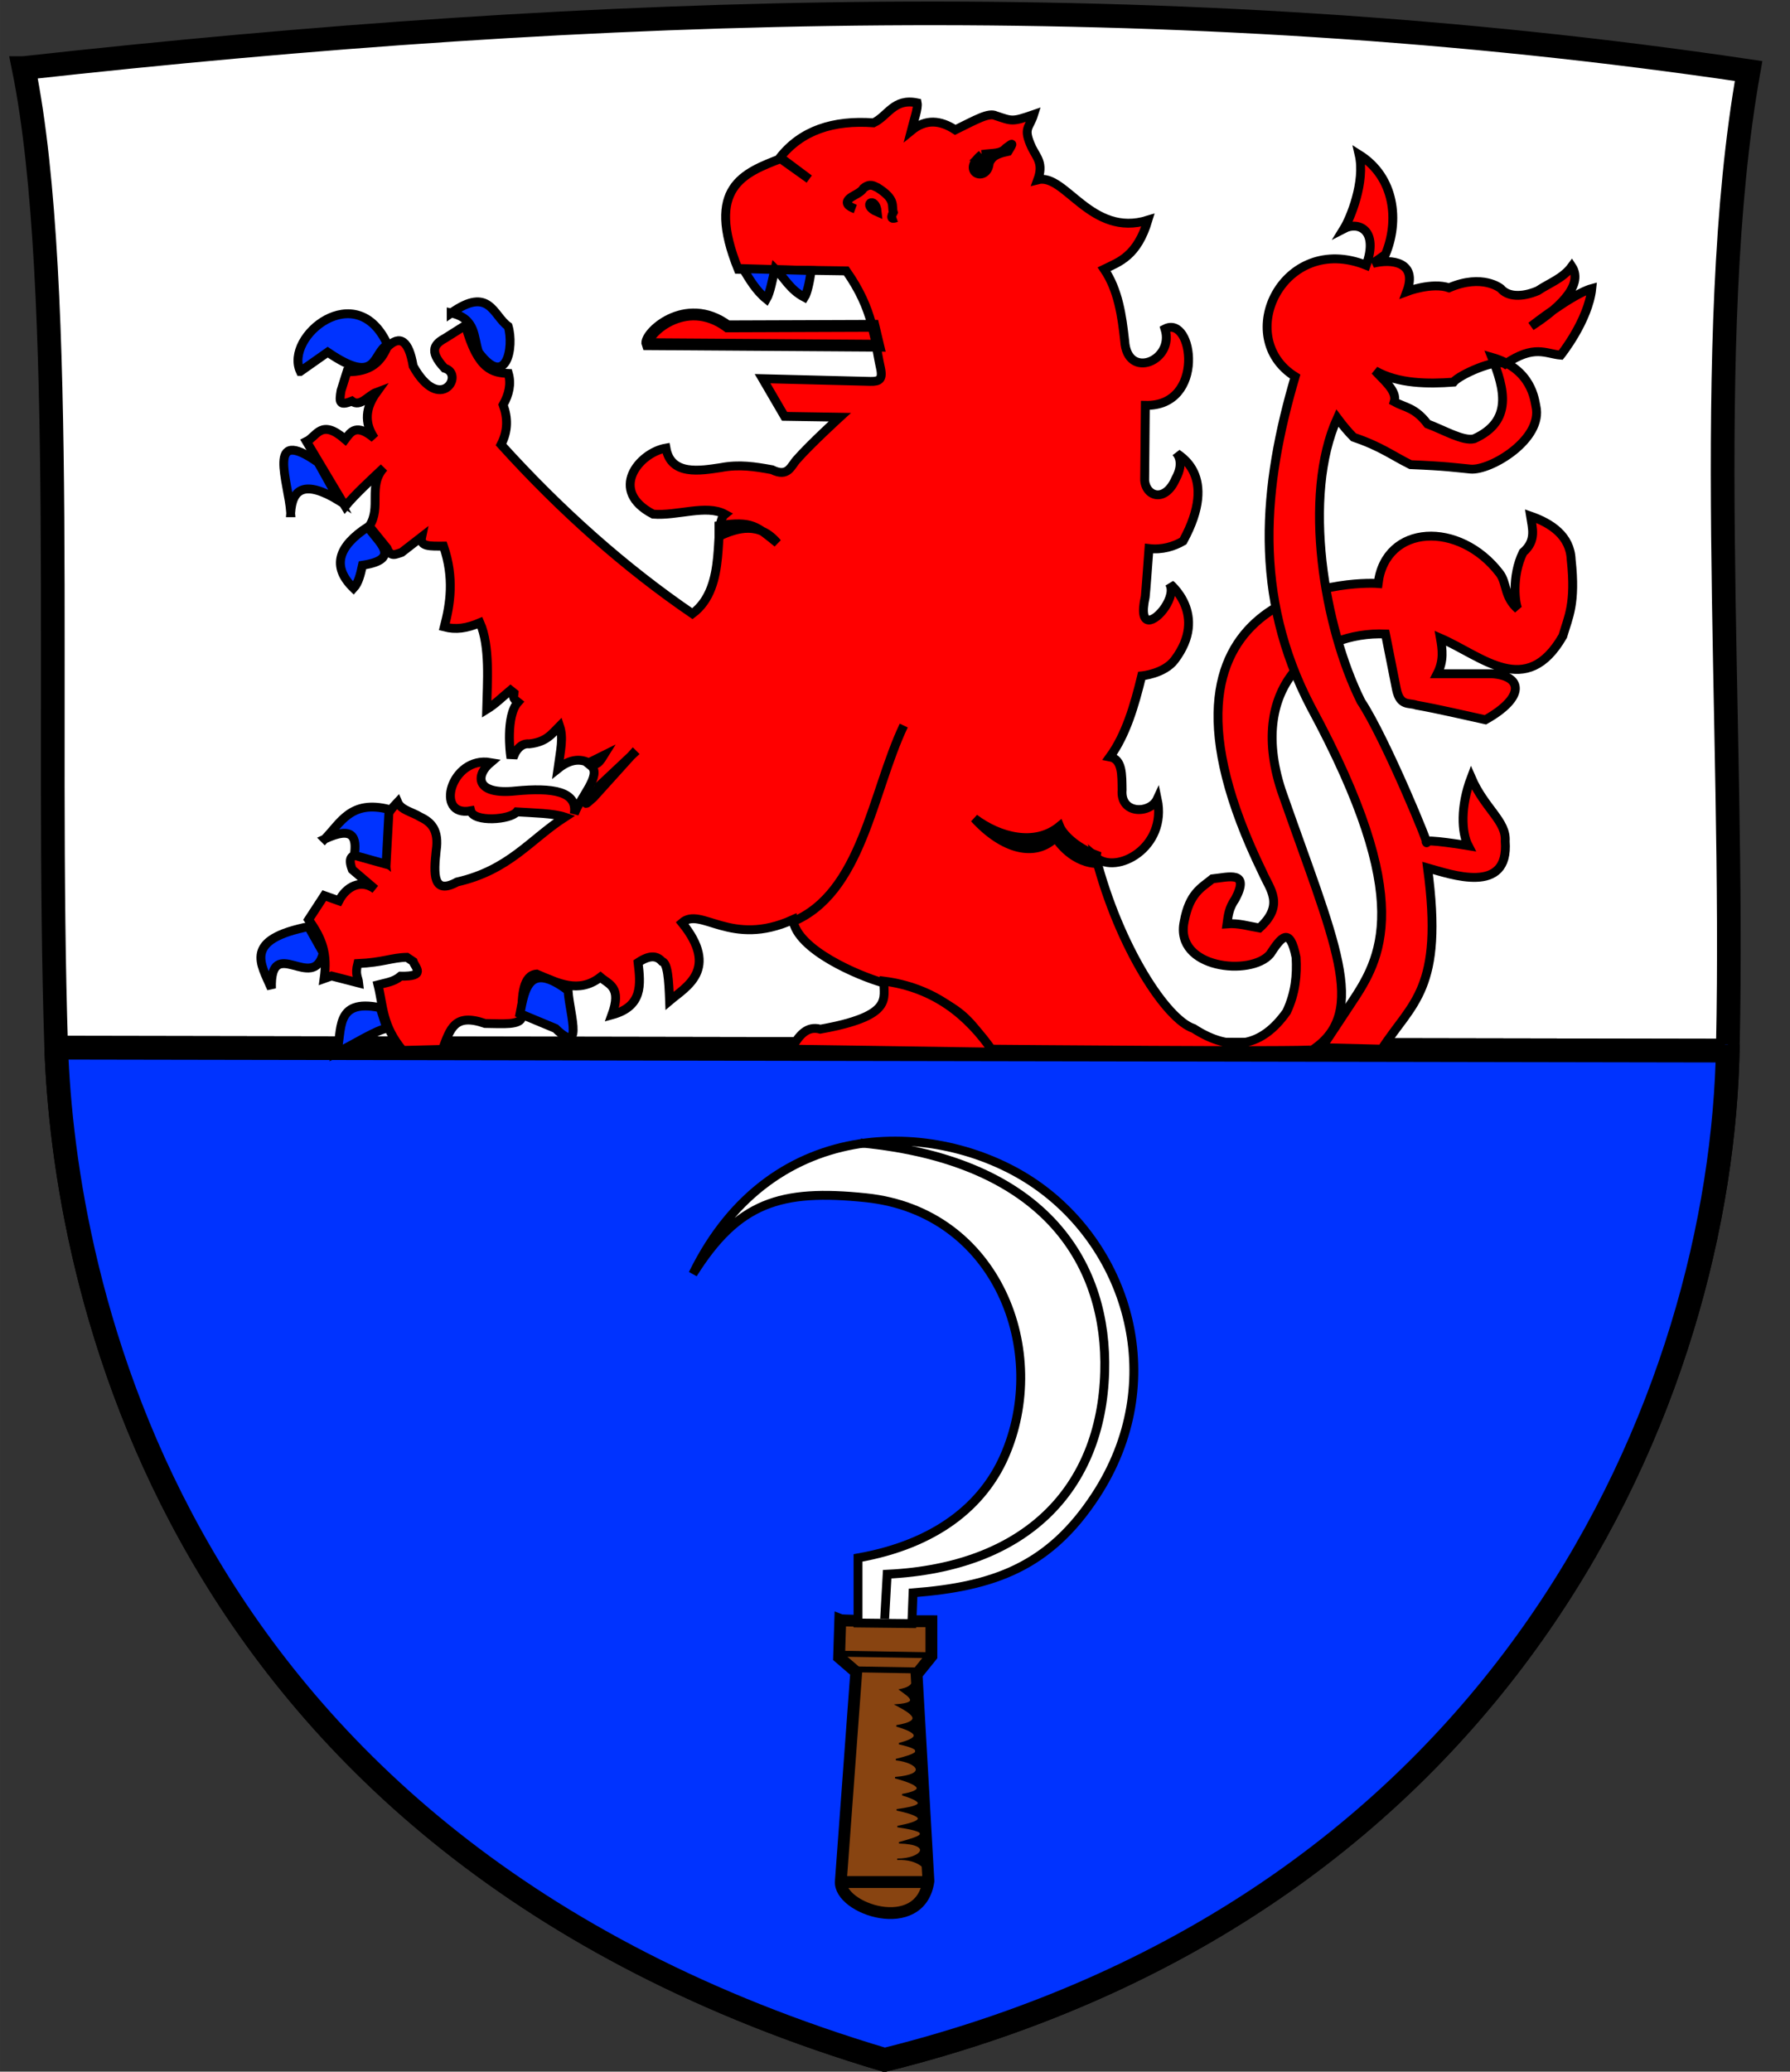
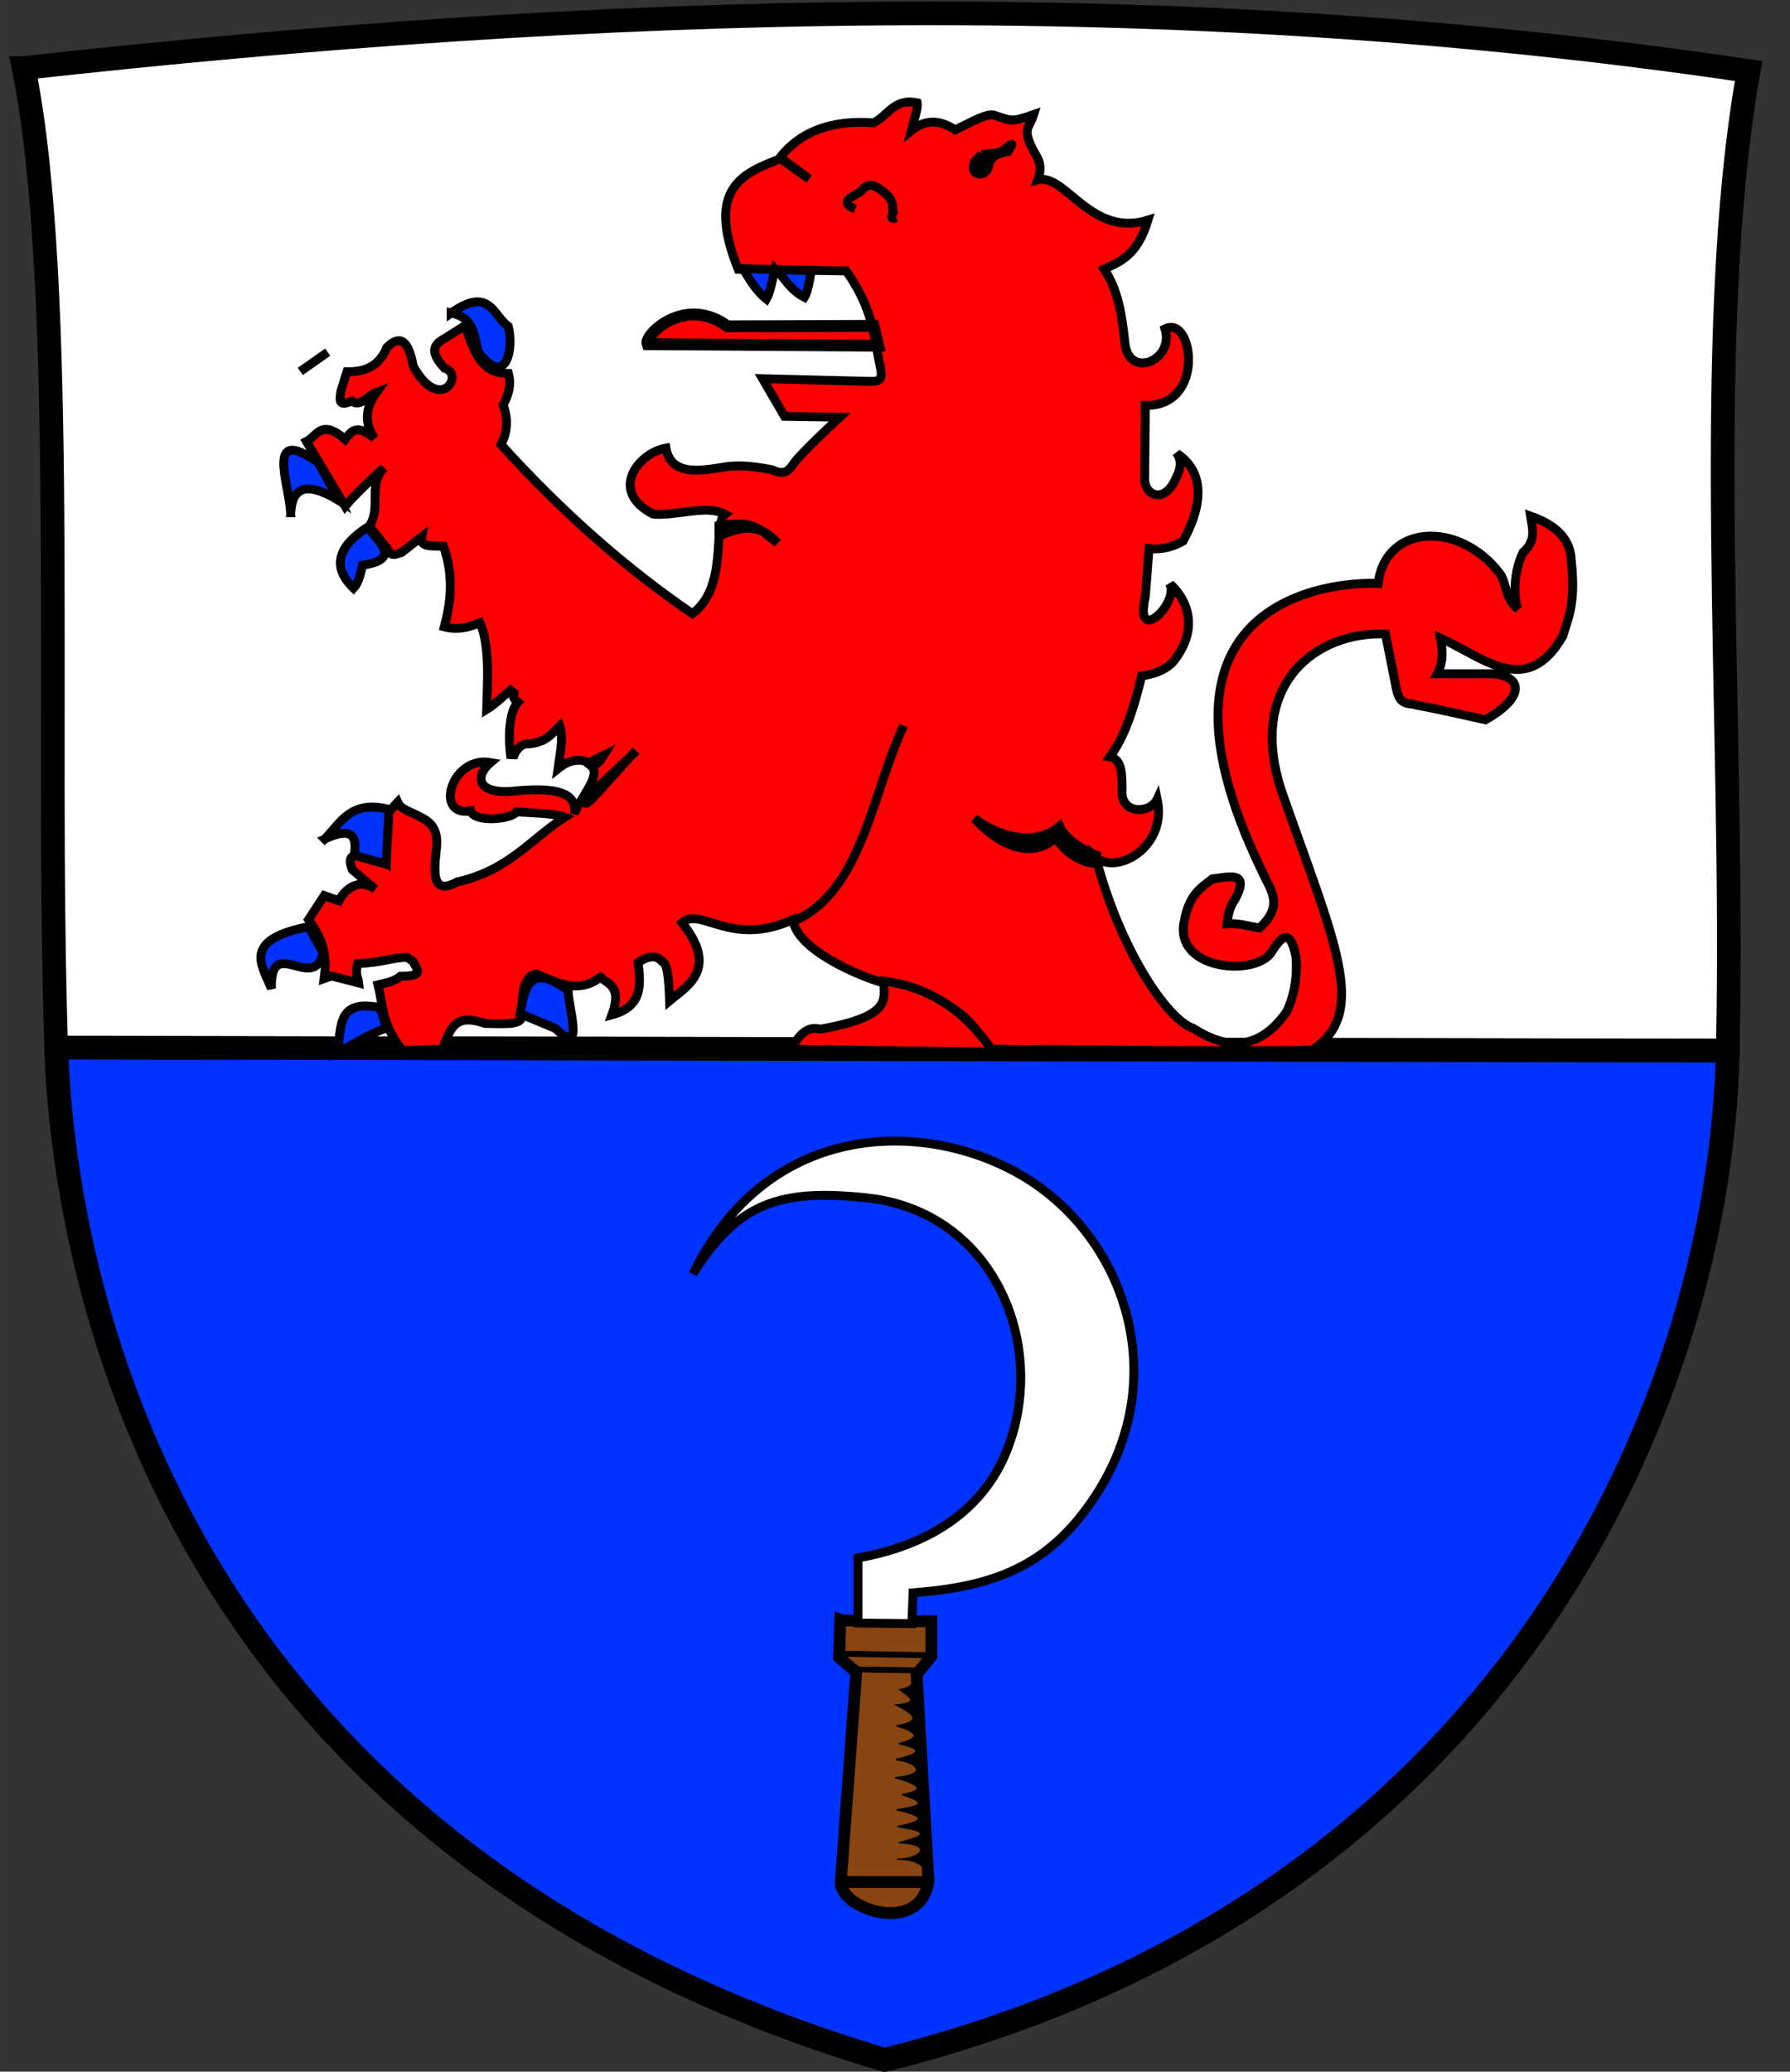
<svg xmlns="http://www.w3.org/2000/svg" id="svg2" height="700" class="nicermediapages-SVG" viewBox="0 0 604.999 700" width="605" version="1.1">
  <rect x="0" y="0" width="604.999" height="700" fill="#333333" stroke="none" />
  <g id="layer2">
    <path id="path3407" style="stroke:#000000;stroke-width:8;fill:#ffffff" d="m16.999 354 566 1m-575-332c193.19-21.389 387.15-28.07 583 1-16.074 90.348-4.668 219.33-7 329-1.769 117.69-73.371 290.25-285 343-244.61-72.89-277.37-267.64-280-342-3.667-110.33 3.957-257.36-11.001-331z" />
    <path id="path3410" style="stroke:#000000;stroke-width:8;fill:#0033ff" d="m16.999 354 566 1m1-2c-1.769 117.69-73.371 290.25-285 343-244.61-72.888-277.37-267.64-280-342" />
    <path id="path3391" style="stroke:#000000;stroke-width:4;fill:#884411" d="m289.4 565-5.8-5 0.4-12.6c1 0.4 30.8 0.4 30.8 0.4v11.8l-5 6.2 4 69.8c-2.719 18.73-30.498 9.363-29.6 0z" />
    <path id="path15687" style="stroke:#000000;stroke-width:3;fill:#ff0000" d="m249.5 91c-11.157-27.659 1.746-32.578 14.625-37.5l9.375 7-10-7.125c7.282-9.344 18.137-12.86 31.75-11.875 4.876-2.303 6.812-8.428 14.75-6.75 0.354 1.85-1.138 6.005-2 9.375 4.958-4.075 9.917-3.496 14.875-0.25 7.169-3.51 11.335-5.977 13.75-4.75 5.484 1.81 5.409 2.12 12.754-0.422-1.448 4.676-3.778 4.368-0.629 11.172 1.708 3.429 4.02 5.35 2 10.875 9.237-2.38 17.969 19.657 37.25 13.625-3.683 12.214-9.605 14.042-14.817 16.573 4.821 7.115 6.005 15.767 6.942 24.177 0.834 13.487 16.973 6.755 13.625-4 9.612-4.931 13.838 26.334-6.64 25.845l-0.23 25.28c0.395 5.522 6.893 7.779 10.5-0.5 3.202-5.789 0.256-8.692 0.256-8.692 0.456 0.816 14.583 7.136 2.237 29.771-3.069 1.796-7.131 3.048-11.53 2.515 0 0-1.156 15.82-1.265 16.308-2.516 11.262 3.367 8.492 6.682 3.511 1.768-2.656 2.805-5.941 1.449-8.062 0.007 0.011 13.385 10.52 1.796 25.899-3.534 4.689-11.125 5.375-11.125 5.375-2.465 10.119-5.324 19.888-10.75 27.375 4.283 0.8 4.036 6.131 4.125 11.125-0.686 8.452 9.552 8.154 11.875 3.125 3.483 16.384-13.877 25.789-20.77 19.646 7.965 30.675 23.968 54.921 33.049 57.861 12.874 8.338 23.258 6.003 31.466-5.657 2.97-6.319 3.53-12.397 3.182-18.385-2.15-10.678-5.003-6.813-8.796-1.061-6.463 7.574-32.325 4.922-29.034-10.96 1.788-9.711 5.848-11.471 9.546-14.496 5.485-0.566 12.819-2.924 7.778 6.718-2.305 3.282-2.45 5.845-2.828 8.485 3.912-0.306 7.349 0.816 10.96 1.414 8.632-7.868 3.49-13.101 1.061-18.738-47.425-97.502 31.501-98.297 39.037-97.663 2.484-20.202 27.487-21.217 41.061-3.48 2.587 3.381 1.431 7.979 6.233 12.154-0.937-1.461-2.306-10.992 1.703-19.199 4.64-4.007 3.12-8.264 2.514-12.271 6.959 2.422 13.427 6.682 13.749 14.746 1.639 14.94-0.979 19.432-2.828 25.809-12.345 21.412-27.139 6.892-41.366 0.707 0.66 3.782 1.217 7.586-1.061 12.021h18.385c10.545 0.632 11.495 7.931-2.121 15.556-7.778-1.698-15.556-3.555-23.335-4.95-2.45-0.925-5.49 0.509-6.718-5.303l-3.721-18.738c-23.225-0.925-46.859 16.712-35.252 52.683 17.866 51.187 29.784 75.01 10.681 87.781-1.176 0.786-108.74-0.186-108.74-0.186-6.779-7.634-8.082-16.464-36.92-22.545-7.495-2.145-28.71-10.911-30.052-21.213-21.102 9.575-31.046-4.573-37.477 1.061 12.765 15.78 1.288 21.69-4.2 26.349-0.266-7.081-0.654-12.739-2.518-13.267-1.63-1.773-3.854-2.506-8.132 0.354 0.882 7.424 1.675 14.812-8.839 17.678 3.435-9.447-1.002-10.235-3.889-12.728-7.413 5.707-14.476 1.934-21.567-1.061-4.466 0.406-5.102 6.832-4.95 14.496-0.599 2.872-6.333 2.268-12.478 2.203-10.32-3.596-11.713 1.678-14.392 8.757l-13.435 0.354c-7.016-8.385-6.584-15.018-8.36-22.17 2.663-0.714 5.305-0.94 7.653-2.932 8.778 0.167 4.978-2.769 4.243-4.95l-2.121-1.414c-5.066 0.076-8.159 1.765-16.617 2.121-0.967 3.8 0.114 4.528 0.332 6.55l-9.192-2.368-2.493 0.889c1.152-8.255-0.497-13.248-5.264-19.92l5.303-8.132 4.95 1.768c2.496-4.839 7.476-7.497 12.267-3.91l-7.753-6.614c-2.927-7.616 4.582-4.028 8.567-5.032l2.453 2.075c-1.886-12.336 0.215-15.579 4.305-19.876 1.143 2.73 4.874 3.281 7.737 5.073 3.584 1.695 6.34 4.338 5.303 11.314-0.847 7.884-1.234 15.144 7.071 10.607 17.625-4.015 24.701-14.359 36.416-21.92-3.965-1.317-10.424-1.387-16.263-1.768-2.144 2.713-14.534 3.625-15.556-0.354-12.402 2.258-6.701-18.642 6.696-16.324-5.202 4.361-5.13 11.055 8.507 9.607 12.318-1.173 21.074-0 19.799 7.778 1.91-5.434 9.467-13.225 5.657-16.263 1.647-1.032 1.92 0.344 4.321-3.551l-5.028 2.491c-1.427-0.536-4.989-2.367-10.458 2.014 0.909-6.556 1.882-10.388 0.559-14.388-2.72 2.746-4.551 5.399-10.253 6.01-3.49-0.389-5.097 3.698-5.097 3.698l-1.267-0.059s-1.732-12.951 2.514-17.714c-2.049-1.597-1.389-1.709-1.289-3.089l-1.205-0.971c-2.918 2.429-5.148 4.697-8.066 6.485 0.209-8.937 1.228-21.365-2.27-29.281-4.469 1.909-8.167 2.429-12.04 1.416 2.018-7.797 3.415-16.509-0.271-27.308-4.529 0.015-8.1 0.262-7.385-3.114l-6.757 5.235c-1.817 0.534-3.768 1.863-4.95-1.414l-6.01-7.425c4.25-6.392-0.614-13.666 4.95-19.799-4.854 4.558-9.841 9.169-13.081 13.081l-13.081-21.92c3.575-1.755 4.926-7.808 13.081-0.707 1.946-2.618 3.74-5.516 9.899-0.354-3.681-5.364-2.938-10.526 0.707-15.556-2.828 1.043-5.532 5.182-8.36 2.975-4.293 1.736-4.299 0.37-3.639-3.557l1.996-6.364c8.017 0.168 11.482-3.457 13.539-8.257 4.46-4.439 7.379-2.197 8.839 6.364 9.154 16.432 17.577 2.654 10.607 0.707-5.75-6.142-3.073-8.372 0.354-10.253l6.718-4.243c4.191 15.251 9.325 16.03 14.496 16.263 1.02 3.535 0.208 7.071-1.768 10.607 1.582 4.327 1.704 8.775-0.707 13.435 20.397 22.532 41.949 41.597 64.679 57.129 12.29-9.091 6.716-30.276 10.982-33.609-6.258-3.372-16.175 0.643-24.249-0.018-15.273-7.902-4.838-20.726 4.325-22.338 1.655 9.489 11.645 7.625 18.51 6.614 6.275-1.206 11.549-0.341 17.324 0.707 5.526 2.745 6.377-1.31 8.485-3.535 4.441-5.068 14.431-14.203 14.431-14.203l-18.674-0.293-7.425-12.728 36.395 0.914c3.113 0.086 4.323-0.675 3.453-4.575-2.27-10.307-2.15-19.342-11.564-32.755z" />
    <path id="path14879" style="stroke:#000000;stroke-width:4;fill:#ff0000" d="m295.22 110.1 1.591 6.718-77.959-0.53c-1.17-3.111 12.641-16.677 27.047-6.01z" />
    <path id="path15681" style="stroke:#000000;stroke-width:3;fill:#0033ff" d="m251.12 90.765c2.146 3.508 4.358 7.408 7.925 10.296 1.241-2.11 2.093-6.889 2.902-10.296 3.265 3.146 4.904 7.044 9.962 9.703 0.821-1.262 1.801-5.314 2.225-9.048z" />
    <path id="path15683" style="stroke:#000000;stroke-width:3;fill:none" d="m289.08 70.612c-2.314-0.853-4.139-2.155-1.25-4.066 1.442-0.906 3.192-1.58 4.025-2.943 2.295-1.819 3.43-0.737 4.773-0.177 6.38 4.032 4.618 6.112 5.303 8.309-1.25 2.434-0.079 2.193 1.041 1.798" />
-     <path id="path15685" style="stroke:#000000;stroke-width:3;fill:none" d="m296.5 71.625c-0.528-5.713-5.588-2.398 0 0z" />
    <path id="path15689" style="stroke:#000000;stroke-width:3;fill:none" d="m243 177.6v3.616c6.358-3.005 13.722-4.942 19.75 2.28-6.999-5.602-8.457-7.593-19.75-5.896z" />
    <path id="path15691" style="stroke:#000000;stroke-width:3;fill:#000000" d="m370.07 291.76c-8.6-0.79-13.32-8.76-13.32-8.76-6.86 6.896-17.74 4.08-27.427-6.487 8.401 6.37 20.468 9.514 28.811 2.646 1.035 2.626 5.402 7.118 12.424 9.78z" />
    <path id="path15693" style="stroke:#000000;stroke-width:3;fill:#000000" d="m331.81 52.202c-7.548 6.104 2.073 9.902 2.563 2.652 0.877-1.12 0.927-2.593 6.364-3.712 2.103-3.401 1.403-2.664-0.707-1.149-1.858 2.114-4.299 1.638-8.22 2.21z" />
    <path id="path15695" style="stroke:#000000;stroke-width:3;fill:#ff0000" d="m267.5 354.5c2.425-4.725 5.337-7.988 9.75-6.75 25.144-4.495 21.27-10.478 21.5-16.25 16.698 2.18 28.287 11.172 37 24z" />
-     <path id="path15697" style="stroke:#000000;stroke-width:3;fill:#ff0000" d="m446.75 354 9.75-14.75c10.239-15.352 22.205-34.491-13.5-100.5-19.615-37.555-16.107-74.607-5.25-111.5-21.185-13.194-4.114-48.888 24-37.625 4.312-11.897-2.553-14.949-7.5-12.375 2.097-3.393 7.269-15.757 5.125-25 12.139 7.602 13.627 22.456 8.875 33.75l-4.25 3c6.498-1.679 15.226-0.457 11.5 9.5 0 0 8.522-3.232 14.25-1.25 11.369-4.887 17.5 0.25 17.5 0.25 2.316 2.747 6.973 3.076 12.5 0.75 3.903-2.635 8.485-4.137 11.5-8.25 4.434 6.73-5.673 15.077-13.75 20.25 0 0 14.033-11.019 20.5-12.75-1.172 10.916-10.5 22.5-10.5 22.5-5.156-0.46-8.889-3.667-18.75 3-2.986-2.01-15.695 3.732-17.5 6.125-8.434 0.635-18.707 0.616-26.5-3.875 2.648 3.017 7.624 6.854 6.5 10.5 3.67 2.018 6.979 1.875 11.25 7.5 5.467 2.029 12.078 5.963 15.75 5 13.207-5.969 10.256-16.915 6-27.5 13.534 3.88 14.423 14.524 14.871 16.483 2.548 11.136-15.331 21.889-22.121 21.267-5.348-0.5-8.083-1-20.25-1.5-6.23-3.083-10.066-6.167-19.25-9.25-1.833-1.829-3.667-4.035-5.5-6.5-11.94 26.387-4.49 70.704 8 95.75 8.247 12.37 24.278 51.417 22 47.5-0.711-1.222 14.25 1.25 14.25 1.25-2.296-4.413-2.686-13.27 1-23 4.531 10.479 11.991 14.691 11.5 21.5 1.43 18.4-18.537 11.156-26.25 9 5.577 41.28-5.231 45.321-15.5 61.25z" />
    <path id="path15699" style="stroke:#000000;stroke-width:3;fill:none" d="m214 254.75-0.062-0.062-13.375 14.812c-6.518 5.848 2.258-2.885 1.938-3.938z" />
    <path id="path15701" style="stroke:#000000;stroke-width:3;fill:#0033ff" d="m152.5 105.75c13.028-9.181 14.138 0.892 19.25 4.5 2.072 6.923-0.563 21.4-10 8.75-1.773-5.012-0.695-11.321-9.25-13.25z" />
-     <path id="path15703" style="stroke:#000000;stroke-width:3;fill:#0033ff" d="m101.5 125.5 9.25-6.5c17.246 11.762 14.983 0.113 20.25-2.5-10.343-22.915-35.01-2.834-29.5 9z" />
+     <path id="path15703" style="stroke:#000000;stroke-width:3;fill:#0033ff" d="m101.5 125.5 9.25-6.5z" />
    <path id="path15705" style="stroke:#000000;stroke-width:3;fill:#0033ff" d="m98.249 173.25c0.525-8.065 4.676-11.223 16.5-4l-7.25-13c-17.922-12.634-9.882 6.751-9.25 17z" />
    <path id="path15707" style="stroke:#000000;stroke-width:3;fill:#0033ff" d="m122.5 191c-0.648 3.052-1.369 6.008-3 7.75-7.492-7.261-5.296-14.156 4.875-20.75 2.986 4.935 11.945 10.866-1.875 13z" />
    <path id="path15709" style="stroke:#000000;stroke-width:3;fill:#0033ff" d="m109.75 283.5c5.418-5.471 8.775-13.346 21.75-10l-1 18.5-10.75-3c0.904-6.071-0.328-10.006-10-5.5z" />
    <path id="path15711" style="stroke:#000000;stroke-width:3;fill:#0033ff" d="m104.75 313c-22.876 4.465-16.528 12.671-13 21-0.491-18.667 14.171 1.667 17.5-12l-4.5-8" />
    <path id="path15713" style="stroke:#000000;stroke-width:3;fill:#0033ff" d="m128.5 340.5 2.25 7c-3.285 0.368-11.289 5.456-17 8.25 2.142-7.228-1.018-18.552 14.75-15.25z" />
    <path id="path15715" style="stroke:#000000;stroke-width:3;fill:#0033ff" d="m192 333.5c-0.312 6.486 6.193 24.201-4.25 14l-12-5c1.619-8.784 3.312-17.447 16-8" />
    <path id="path3393" style="stroke:#000000;stroke-width:3;fill:#ffffff" d="m290 548.4v-22c26.617-4.708 42.203-17.928 49.386-34.124 15.783-35.589-2.312-82.934-46.685-87.565-28.968-3.023-43.301 1.551-58.5 25.726 26.943-55.267 84.542-51.85 115.72-30.354 31.519 21.729 45.466 66.846 20.408 105.22-15.722 24.076-34.373 30.755-61.731 32.898l-0.4 10.4z" />
-     <path id="path3395" style="stroke:#000000;stroke-width:3;fill:none" d="m299 547 0.854-15.086c46.969-2.24 72.402-28.861 73.521-68.403 0.996-35.173-18.577-71.272-82.552-77.327" />
    <path id="path3397" style="stroke:#000000;stroke-width:2;fill:none" d="m283.55 558.76 31.113 0.53" />
    <path id="path3399" style="stroke:#000000;stroke-width:2;fill:none" d="m288.68 564.06 21.036 0.354" />
    <path id="path3401" style="stroke:#000000;stroke-width:4;fill:none" d="m284.61 635.92h28.991" />
    <path id="path3403" style="stroke:#000000;stroke-width:.5;fill:#000000" d="m309.18 566.89c-0.82 3.164-2.746 3.553-4.95 4.066 2.99 2.195 6.943 4.527-1.237 5.127 5.199 2.763 9.599 5.464 0 7.071 9.23 2.702 6.616 4.478 0.884 6.01 9.772 2.168 5.742 3.69-1.061 5.392 7.447 0.838 11.058 5.21-0.265 6.099 9.257 2.511 9.864 4.413 2.386 5.745 9.824 3.033 4.796 4.183-1.856 5.127 11.424 2.439 8.033 4.154 0.265 5.657 13.781 1.983 6.664 3.726 0.53 5.48 11.692 0.251 7.835 5.576-0.619 5.569 7.51-0.326 9.634 3.624 9.634 3.624z" />
    <path id="path3423" style="stroke:#000000;stroke-width:3;fill:none" d="m267.59 311.56c23.74-9.574 27.147-43.843 37.865-66.403" />
  </g>
</svg>